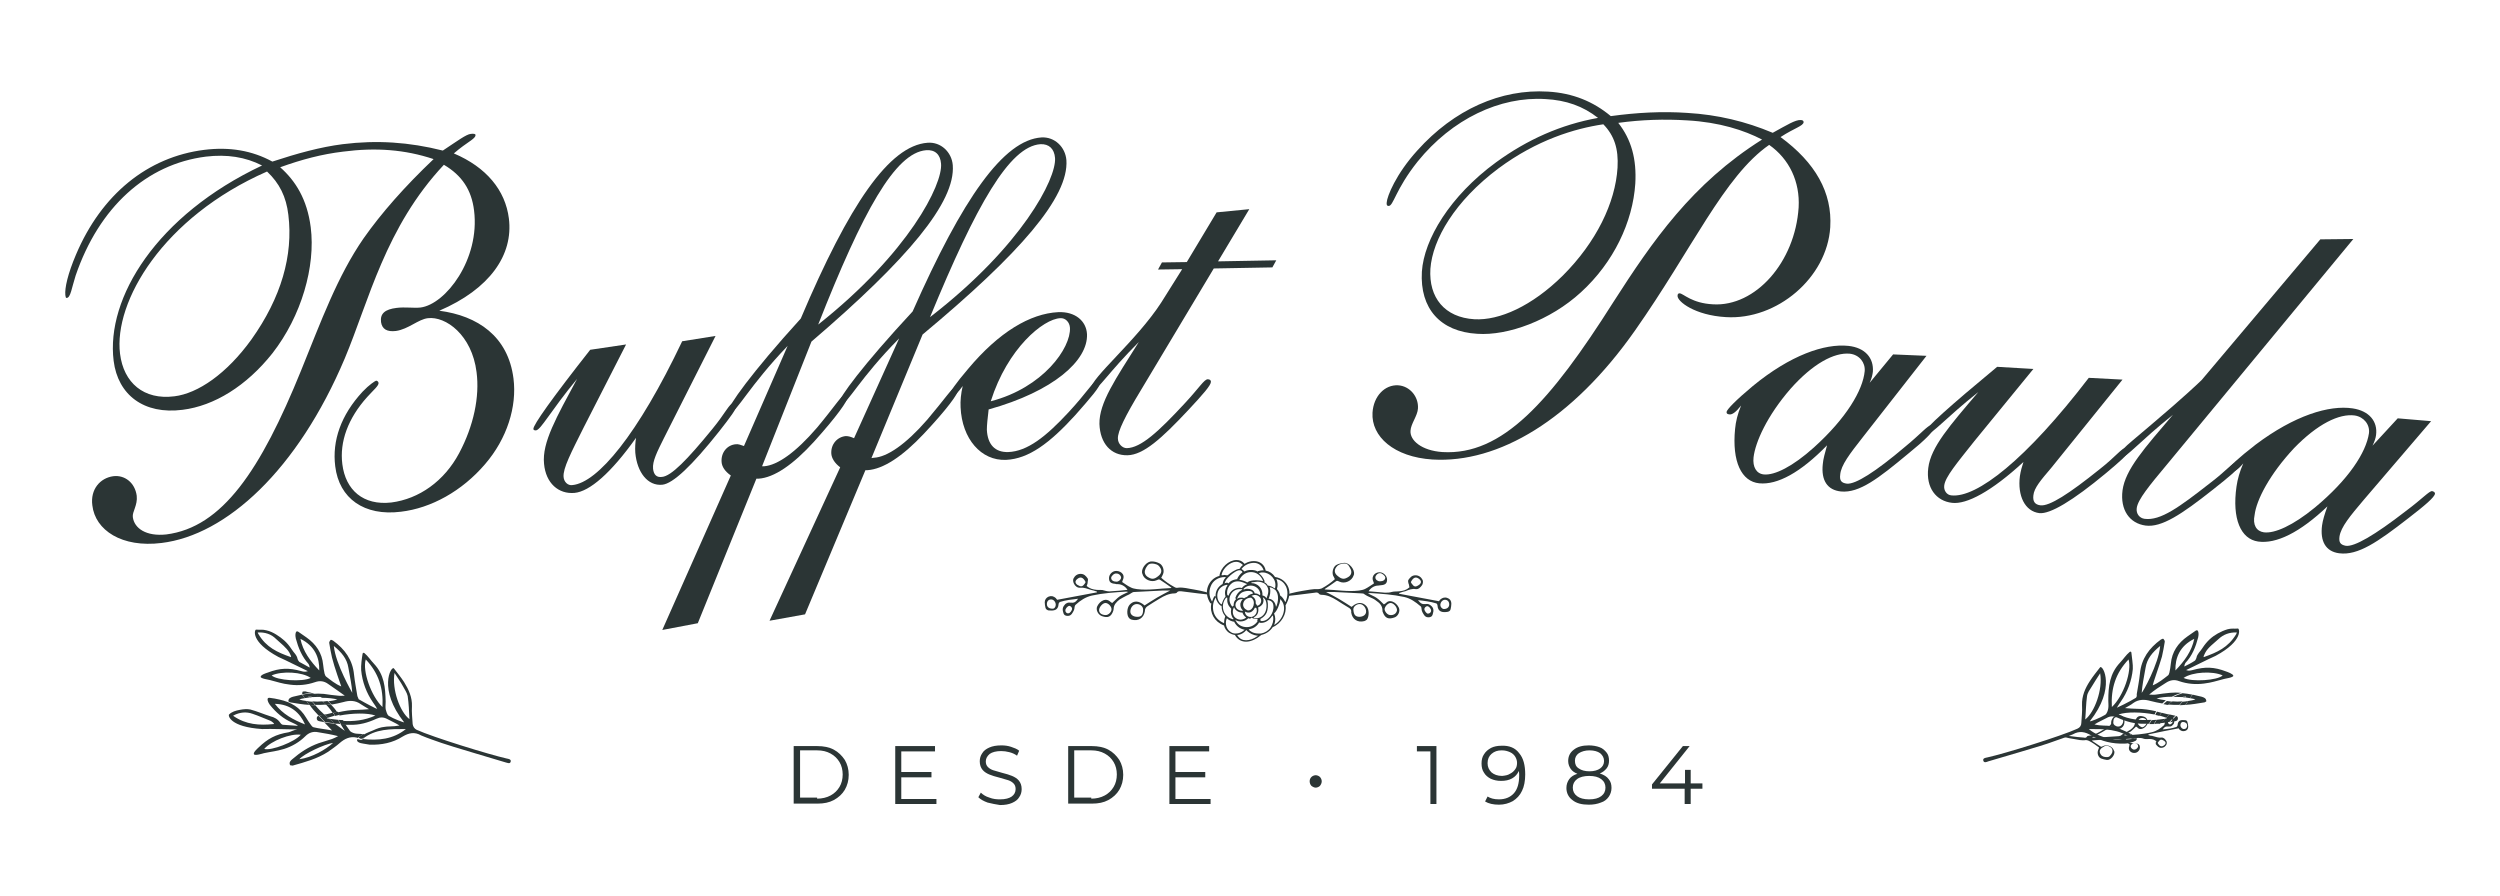
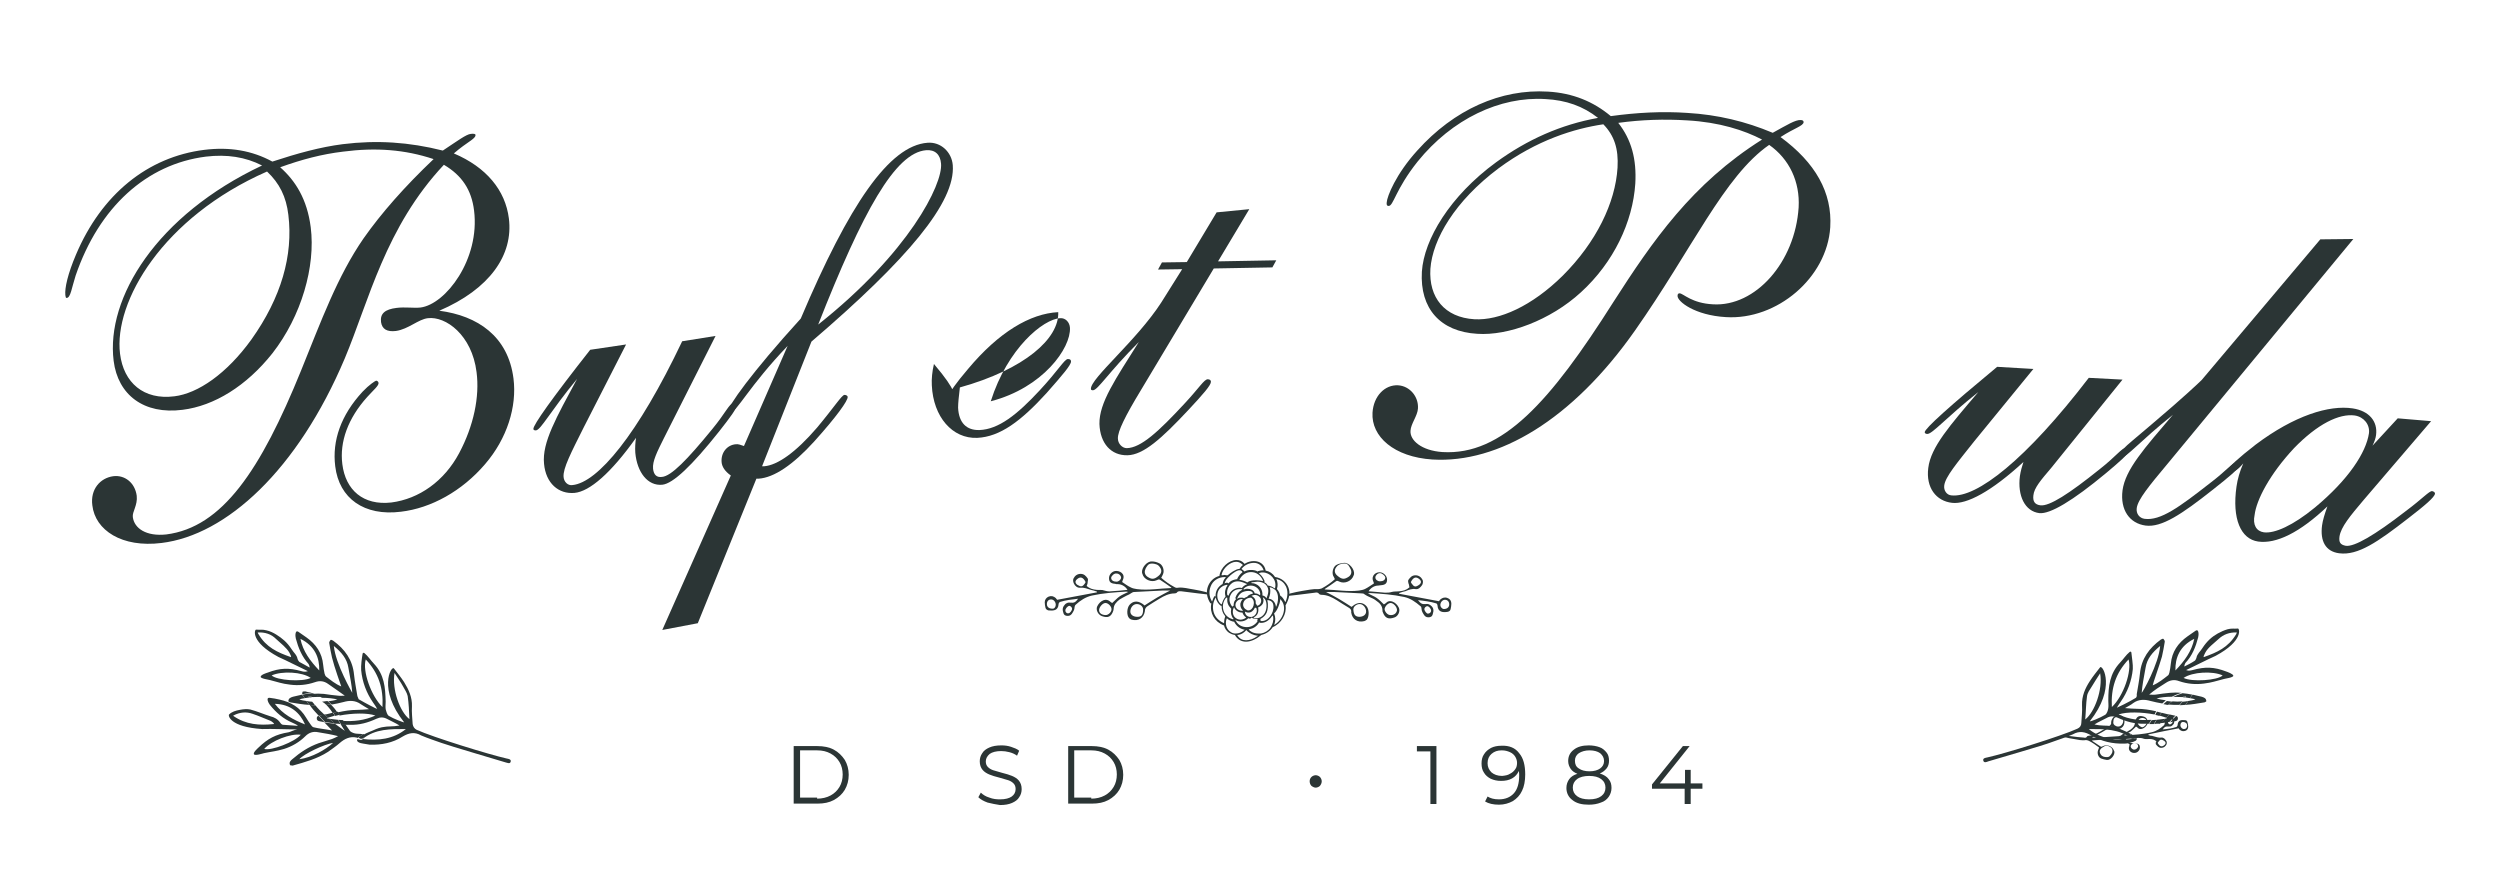
<svg xmlns="http://www.w3.org/2000/svg" id="Camada_1" x="0px" y="0px" viewBox="0 0 704 252.2" style="enable-background:new 0 0 704 252.2;" xml:space="preserve">
  <style type="text/css">	.st0{fill:#2B3535;}	.st1{fill-rule:evenodd;clip-rule:evenodd;fill:#2B3535;}</style>
  <g>
    <g>
      <path class="st0" d="M97.1,100.9c-13.3,31.5-33.4,49.8-51.6,52c-11.2,1.4-18.7-3.6-19.5-10.6c-0.6-4.5,2.2-7.7,5.9-8.2   c3.2-0.4,6.1,1.8,6.6,5.5c0.3,2.7-1.3,4.5-1.1,6c0.4,3.2,3.8,5.5,9.4,4.9c15.8-2,26.6-18.1,38-46.2c5.6-13.8,10.2-26.5,17.6-37.2   c5-7.1,11.5-14.5,19.7-22.3c-8.1-2.7-16.3-3.3-25.5-2.1c-5.9,0.7-11.6,2.2-17.7,4.4c4.3,3.8,7.6,9,8.6,16.9   c1.4,11-2.6,25-10.8,35.5c-7.3,9.2-16.4,14.8-25.3,15.9c-10.9,1.4-18.2-4.2-19.4-13.8c-2.2-17.7,12.1-41,41.8-55   c-4.7-2.4-9.9-3.2-15.8-2.5c-16.7,2.1-30.1,14.2-36.7,33.5c-1.1,3.4-1.4,6.2-2.5,6.3c-0.3,0-0.3-0.2-0.4-0.8c-0.2-2,0.7-6,3-11.4   c7.2-17,20.2-27.5,36.1-29.5c7.2-0.9,13.5,0.2,19.2,3.3c7-2.3,13.5-4.1,19.8-4.9c9.6-1.2,18.7-0.6,28.2,1.8   c4.1-2.7,6.6-4.6,7.9-4.7c0.8-0.1,1.3,0,1.3,0.3c0.1,1.1-2.3,1.9-6.1,5.2c9.2,3.9,14.5,10.4,15.5,18.3c1.3,10.3-5.4,19.9-19.6,26   c10.8,1.4,19.4,7.2,20.9,19.1c1,7.9-1.8,16.9-8,24.1c-6.5,7.6-15.2,12.4-23.7,13.4c-10.3,1.3-17.4-3.7-18.5-12.8   c-0.9-7.2,1.6-14.4,7.7-21c1.9-2,3.5-3,3.8-3.1c0.3,0,0.6,0.2,0.7,0.6c0.1,0.8-1.3,1.9-3.2,4c-5.4,6-7.8,12.6-7,18.9   c0.9,7.3,5.9,11.7,13.8,10.8c7.8-1,14.9-6,19.1-13.9c4.1-7.7,5.8-15.9,4.9-22.8c-1.3-10.5-8.7-15.8-13.7-15.2   c-2.7,0.3-5.5,3.1-9,3.6c-2.5,0.3-3.9-0.5-4.2-2.5c-0.3-2.4,1.1-3.6,4.4-4c2.4-0.3,4.7,0.1,6.7-0.1c7.1-0.9,16.8-13.6,15.1-27.3   c-0.7-5.8-3.4-9.9-8.5-12.9C108.5,64,103.9,84.7,97.1,100.9z M33.8,99.6c1,8.2,6.7,13.1,15.3,12c6.6-0.8,14.7-6.3,21.7-16   c8.4-11.8,11.8-23.7,10.4-35.1c-0.6-5.1-2.5-8.9-6-12.2C45.8,61.2,32,85,33.8,99.6z" />
      <path class="st0" d="M183.9,132c0.2,1.7,1,2.5,2.5,2.3c2.6-0.2,7.1-4.8,14.2-13.5c3.7-4.5,4.8-7.2,5.9-7.3   c0.6-0.1,0.9,0.2,0.9,0.5c0.1,1.1-1.7,3.4-4.9,7.5c-7.7,9.7-13,14.7-16,15c-4.1,0.4-7.1-3.5-7.6-9c-0.1-1.4,0-2.9,0.2-4.2   c-7.1,10-13.1,15.1-17.3,15.5c-4.5,0.4-8.1-2.7-8.6-8.2c-0.6-6,3.5-13.1,9.3-23.9c-7.6,9.2-10.2,14.4-11.6,14.5   c-0.4,0-0.7-0.1-0.7-0.4c-0.1-1.1,5.3-8.7,16-22.3l10.1-1.5l-11.9,23.3c-3.6,7.2-5.9,11.6-5.7,14c0.1,1.4,1.2,2.5,2.5,2.3   c7.1-0.7,18.4-14.2,30.9-40.5l9.4-1.5L187,123.3C185,127.3,183.7,129.9,183.9,132z" />
      <path class="st0" d="M215.2,131.3c3.7-0.3,8.8-3.8,14.9-10.9c5-6,6.9-9.1,7.7-9.2c0.4,0,0.9,0.2,0.9,0.6c0.1,1-3.1,5.5-9.4,12.5   c-6,6.6-11.3,10.2-15.7,10.5l-0.6,0l-16.5,40.7l-10,1.9l19.3-43.5c-1.7-1.2-2.5-2.5-2.6-3.8c-0.2-2.7,1.6-4.8,4-5   c0.7-0.1,1.4,0.2,2.3,0.5l12.3-28.2c-10.8,11.3-14.4,18.7-16.1,18.8c-0.4,0-0.6-0.2-0.6-0.5c-0.1-1.3,6.3-10.5,20.4-26   c13.6-32.1,24.9-48.7,35.7-49.5c3.7-0.3,6.8,2.6,7.1,6.3c0.8,10.4-12.6,26.4-39.8,49.7l-13.9,35.1L215.2,131.3z M265,46.1   c-0.2-2.6-1.7-4-4.2-3.8c-8.7,0.7-17.8,17.1-30.4,49.1C256,71.1,265.5,51.9,265,46.1z" />
-       <path class="st0" d="M246.1,128.9c3.7-0.2,8.9-3.7,15-10.7c5-5.9,7-9,7.8-9.1c0.4,0,0.9,0.2,0.9,0.7c0.1,1-3.2,5.5-9.6,12.3   c-6.1,6.5-11.5,10-15.9,10.3l-0.6,0L226.7,173l-10,1.8l19.9-43.2c-1.6-1.2-2.4-2.6-2.5-3.8c-0.2-2.7,1.7-4.8,4.1-5   c0.7,0,1.4,0.2,2.3,0.6l12.7-28.1c-11,11.1-14.6,18.5-16.3,18.6c-0.4,0-0.6-0.2-0.6-0.5c-0.1-1.3,6.5-10.4,20.7-25.7   c14.1-31.9,25.6-48.3,36.3-49c3.7-0.2,6.7,2.7,7,6.4c0.7,10.4-13,26.2-40.5,49.1L245.4,129L246.1,128.9z M297.1,44.5   c-0.2-2.6-1.7-4-4.1-3.9c-8.7,0.6-18,16.9-31.1,48.7C287.8,69.3,297.5,50.3,297.1,44.5z" />
-       <path class="st0" d="M268.1,111.6c-0.6,0-0.7-0.1-0.7-0.5c0-0.6,1.7-3.1,5.2-7.2c8.7-10.4,17.5-15.6,25.4-16   c4.8-0.2,7.9,2.5,8.1,6.2c0.3,7.4-9.4,16.1-27.7,21.2c-0.3,2.6-0.5,4.4-0.5,5.7c0.2,4.3,2.4,6.4,6,6.3c5.4-0.2,10.6-4.3,17-11.2   c5.2-5.6,6.9-8.7,7.9-8.8c0.6,0,0.9,0.2,0.9,0.7c0,1-2.4,3.8-6.9,8.9c-7.2,7.9-13.1,12.3-19.5,12.6c-7,0.3-12.4-5.9-12.8-14.8   c-0.1-1.8,0.1-3.9,0.6-6C269.8,110.5,268.8,111.6,268.1,111.6z M301.3,92.3c-0.1-1.6-1.3-2.8-2.7-2.7c-4.8,0.2-14.9,8.5-19.6,23.4   C293.7,109.2,301.6,98,301.3,92.3z" />
+       <path class="st0" d="M268.1,111.6c-0.6,0-0.7-0.1-0.7-0.5c0-0.6,1.7-3.1,5.2-7.2c8.7-10.4,17.5-15.6,25.4-16   c0.3,7.4-9.4,16.1-27.7,21.2c-0.3,2.6-0.5,4.4-0.5,5.7c0.2,4.3,2.4,6.4,6,6.3c5.4-0.2,10.6-4.3,17-11.2   c5.2-5.6,6.9-8.7,7.9-8.8c0.6,0,0.9,0.2,0.9,0.7c0,1-2.4,3.8-6.9,8.9c-7.2,7.9-13.1,12.3-19.5,12.6c-7,0.3-12.4-5.9-12.8-14.8   c-0.1-1.8,0.1-3.9,0.6-6C269.8,110.5,268.8,111.6,268.1,111.6z M301.3,92.3c-0.1-1.6-1.3-2.8-2.7-2.7c-4.8,0.2-14.9,8.5-19.6,23.4   C293.7,109.2,301.6,98,301.3,92.3z" />
      <path class="st0" d="M307.8,109.9c-0.4,0-0.6-0.1-0.6-0.4c-0.1-3,12.8-13.5,19.8-24.3l5.9-9.4l-6.8,0.1l1.1-2l7-0.1l8.4-14   l9.2-0.9L343,73.6l16.4-0.3l-1.1,2l-16.5,0.3L321.2,110c-4.3,7.1-6.5,11.5-6.4,13.5c0,1.4,1.2,2.7,2.5,2.7   c4-0.1,8.9-4.6,16.4-12.7c4-4.3,5.4-6.7,6.4-6.7c0.6,0,0.9,0.3,0.9,0.7c0,1-2.2,3.5-6.4,8c-7.5,8-12.6,12.6-17.1,12.7   c-4.6,0.1-7.7-3.3-7.9-8.8c-0.1-6,4.5-12.6,11.1-23.1C312.2,104.8,309.2,109.8,307.8,109.9z" />
      <path class="st0" d="M460.4,93.1c-17.7,25.2-38.5,37.4-57,36.3c-10.9-0.7-17.3-6.5-16.9-13.2c0.3-4.7,3.5-7.9,7.2-7.7   c3.3,0.2,5.8,3.2,5.6,6.5c-0.1,2.1-2,4.3-2.1,6.3c-0.2,2.7,3.1,5.6,9,6c16.8,1,30.3-14.1,48.1-42.2c11.1-17.3,22.2-33.4,41.9-45.8   c-5-2.6-12-4.9-21.1-5.4c-6.4-0.4-12.8-0.2-19.4,0.7c3.7,4.7,5.2,10.2,4.8,17.1c-0.7,10.8-6.1,22.2-15.3,30.6   c-8.6,7.9-20.6,12.3-29.2,11.7c-10.4-0.6-16.2-7.1-15.6-17.5c0.6-9.1,7.9-21.3,20.9-30.8c8.8-6.4,18.2-10.6,28.7-12.5   c-4.2-3.3-9-5-14.8-5.3c-12.8-0.8-26.3,5.6-36,17.6c-6.3,7.9-6.8,12.6-8.2,12.5c-0.4,0-0.6-0.3-0.5-1c0.1-1.7,2.6-8,8.6-14.6   c10.4-11.6,23.6-17.4,36.8-16.6c7,0.4,12.8,2.8,17.7,6.9c7.3-1,14.5-1.4,21.6-0.9c8.5,0.5,16.4,2.4,24,5.6c4-2.2,6.4-3.7,7.9-3.6   c0.6,0,0.8,0.3,0.8,0.6c-0.1,1.1-2.5,1.6-6.5,4.2c9.8,7.2,14.6,15.6,14,25.4c-0.9,14.2-15,26.2-29.4,25.3   c-8.7-0.5-13.7-4.4-13.6-6c0-0.6,0.3-0.7,0.6-0.7c1.1,0.1,3.4,2.8,9.4,3.1c11.9,0.7,23.1-11.8,24.1-27.3   c0.4-7.2-2.6-13.6-8.3-17.6C485.5,49.6,476.5,70.2,460.4,93.1z M422,47.4c-12.3,9.2-18.6,20-19.2,28.3c-0.5,8.1,4,13.7,12.4,14.2   c7,0.4,16.2-3.7,24.9-12.3c9.4-9.4,14.8-20.5,15.4-30.4c0.3-5.3-0.9-9-4-12.2C443.4,36.2,432.8,39.4,422,47.4z" />
-       <path class="st0" d="M533.1,99.8l9.4,0.4l-18,23c-3.6,4.6-6.1,7.8-6.3,10.5c-0.2,1.6,0.3,2.3,1.9,2.5c2.4,0.2,7.9-3.2,16.5-10.5   c4.5-3.7,6.3-6,7.2-5.9c0.4,0,0.8,0.2,0.8,0.7c-0.1,1-2.6,3.5-7.3,7.3c-8.3,6.9-13.7,11.1-18.9,10.6c-3.8-0.4-5.6-3.1-5.1-7.7   c0.1-1.4,0.6-3.1,1.2-5.3c-7.5,7.7-14,11.2-19.1,10.7c-5-0.5-7.7-6.1-6.8-15.3c0.2-2.1,0.7-4.2,1.7-6.6c-1.5,1.9-2.5,2.6-3.3,2.5   c-0.6-0.1-0.8-0.2-0.8-0.7c0.1-0.7,2.6-3.3,7.4-7.3c10.6-8.7,20.2-12,26.9-11.3c4.7,0.5,7.2,3.4,6.9,7.3c-0.1,0.8-0.3,1.8-0.9,3.1   L533.1,99.8z M496.7,133.6c3,0.3,8.1-2.2,14.1-7.6c9.1-8.2,13.8-16.1,14.3-21.5c0.2-2.4-1.5-4.6-4.2-4.9   c-4.4-0.4-10.4,2.8-16.7,9.9c-6.6,7.6-9.9,15-10.4,19.3C493.5,131.5,494.6,133.4,496.7,133.6z" />
      <path class="st0" d="M572.6,139.5c-0.2,1.7,0.4,2.6,2,2.8c2.5,0.3,8-3.2,16.7-10.2c4.6-3.6,6.2-6,7.3-5.9c0.6,0.1,0.8,0.4,0.8,0.7   c-0.1,1.1-2.4,3-6.3,6.3c-9.5,7.9-15.8,11.6-18.8,11.3c-4.1-0.5-6.2-4.9-5.5-10.4c0.2-1.4,0.6-2.8,1-4c-9,8.3-16,12-20.1,11.5   c-4.5-0.5-7.4-4.3-6.7-9.8c0.7-5.9,6.1-12,14.1-21.4c-9.3,7.4-13,11.9-14.4,11.8c-0.4,0-0.7-0.2-0.7-0.5c0.1-1.1,7-7.3,20.4-18.4   l10.2,0.6l-16.6,20.3c-5,6.3-8.2,10.1-8.5,12.5c-0.2,1.4,0.7,2.7,2,2.8c7.1,0.8,21-10,38.7-33.1l9.5,0.5l-20.1,24.9   C574.7,135.2,572.8,137.4,572.6,139.5z" />
      <path class="st0" d="M597.4,128.8c-0.4-0.1-0.7-0.4-0.6-0.7c0.1-0.8,1.4-2.1,3.9-4.2l5.2-4.4c9-7.6,13.6-12,14.1-12.5l33.4-39.6   l9.3-0.1l-52.4,63.4c-5.1,6.1-8.3,10-8.6,12.4c-0.2,1.6,0.8,2.8,2.2,3c4.5,0.6,9.8-3.3,18.5-10.1c4.5-3.4,6.3-5.8,7.3-5.7   c0.6,0.1,0.8,0.4,0.8,0.8c-0.1,1-2.7,3.1-7.5,6.9c-8.6,6.8-14.3,10.6-18.8,10c-4.5-0.6-7.2-4.4-6.5-9.9   c0.8-5.9,6.1-11.8,14.2-21.3C602.4,124.4,598.8,128.9,597.4,128.8z" />
      <path class="st0" d="M675.2,117.8l9.4,0.8l-19,22.2c-3.8,4.5-6.4,7.6-6.8,10.3c-0.2,1.6,0.2,2.3,1.8,2.6c2.4,0.3,8-2.9,16.9-9.8   c4.7-3.5,6.6-5.7,7.4-5.6c0.4,0.1,0.8,0.3,0.8,0.7c-0.1,1-2.8,3.3-7.6,7c-8.5,6.6-14.1,10.5-19.4,9.8c-3.8-0.5-5.4-3.4-4.8-7.9   c0.2-1.4,0.7-3.1,1.5-5.3c-7.8,7.4-14.4,10.6-19.5,9.9c-4.9-0.7-7.4-6.4-6.1-15.5c0.3-2.1,0.9-4.2,1.9-6.5   c-1.5,1.8-2.7,2.5-3.4,2.4c-0.6-0.1-0.8-0.3-0.8-0.7c0.1-0.7,2.8-3.2,7.7-7c10.9-8.2,20.7-11.2,27.3-10.2c4.7,0.7,7.1,3.7,6.6,7.5   c-0.1,0.8-0.4,1.8-1,3L675.2,117.8z M637.5,149.9c3,0.4,8.2-1.9,14.4-7c9.5-7.9,14.4-15.5,15.2-20.9c0.3-2.4-1.4-4.6-4-5   c-4.4-0.6-10.5,2.4-17.1,9.2c-6.9,7.4-10.6,14.6-11.1,18.8C634.3,147.8,635.4,149.6,637.5,149.9z" />
    </g>
    <g>
      <path class="st0" d="M223.5,210.1h6.7c1.7,0,3.3,0.3,4.6,1c1.3,0.7,2.3,1.7,3.1,2.9c0.7,1.2,1.1,2.6,1.1,4.2s-0.4,3-1.1,4.2   c-0.7,1.2-1.8,2.2-3.1,2.9c-1.3,0.7-2.8,1-4.6,1h-6.7V210.1z M230.1,224.9c1.4,0,2.7-0.3,3.8-0.9c1.1-0.6,1.9-1.4,2.5-2.4   c0.6-1,0.9-2.2,0.9-3.5s-0.3-2.5-0.9-3.5c-0.6-1-1.4-1.8-2.5-2.4c-1.1-0.6-2.3-0.9-3.8-0.9h-4.8v13.3H230.1z" />
-       <path class="st0" d="M263.7,224.9v1.5h-11.6v-16.3h11.2v1.5h-9.5v5.8h8.5v1.5h-8.5v6.1H263.7z" />
      <path class="st0" d="M278.1,226c-1.1-0.4-2-0.9-2.6-1.5l0.7-1.3c0.6,0.6,1.4,1.1,2.4,1.4c1,0.4,2,0.5,3,0.5c1.5,0,2.6-0.3,3.3-0.8   c0.7-0.5,1.1-1.2,1.1-2.1c0-0.7-0.2-1.2-0.6-1.6c-0.4-0.4-0.9-0.7-1.5-0.9c-0.6-0.2-1.4-0.4-2.4-0.7c-1.2-0.3-2.2-0.6-2.9-0.9   c-0.7-0.3-1.4-0.7-1.9-1.3c-0.5-0.6-0.8-1.4-0.8-2.4c0-0.8,0.2-1.6,0.7-2.3c0.4-0.7,1.1-1.2,2-1.6c0.9-0.4,2-0.6,3.4-0.6   c0.9,0,1.8,0.1,2.7,0.4c0.9,0.3,1.7,0.6,2.3,1.1l-0.6,1.4c-0.7-0.5-1.4-0.8-2.2-1c-0.8-0.2-1.5-0.3-2.3-0.3   c-1.4,0-2.5,0.3-3.2,0.8c-0.7,0.6-1.1,1.3-1.1,2.1c0,0.7,0.2,1.2,0.6,1.6c0.4,0.4,0.9,0.7,1.5,0.9c0.6,0.2,1.4,0.4,2.4,0.7   c1.2,0.3,2.2,0.6,2.9,0.9c0.7,0.3,1.4,0.7,1.9,1.3c0.5,0.6,0.8,1.4,0.8,2.4c0,0.8-0.2,1.6-0.7,2.3c-0.4,0.7-1.1,1.2-2,1.6   c-0.9,0.4-2,0.6-3.4,0.6C280.4,226.5,279.2,226.3,278.1,226z" />
      <path class="st0" d="M300.8,210.1h6.7c1.7,0,3.3,0.3,4.6,1c1.3,0.7,2.3,1.7,3.1,2.9c0.7,1.2,1.1,2.6,1.1,4.2s-0.4,3-1.1,4.2   c-0.7,1.2-1.8,2.2-3.1,2.9c-1.3,0.7-2.8,1-4.6,1h-6.7V210.1z M307.3,224.9c1.4,0,2.7-0.3,3.8-0.9c1.1-0.6,1.9-1.4,2.5-2.4   c0.6-1,0.9-2.2,0.9-3.5s-0.3-2.5-0.9-3.5c-0.6-1-1.4-1.8-2.5-2.4c-1.1-0.6-2.3-0.9-3.8-0.9h-4.8v13.3H307.3z" />
-       <path class="st0" d="M340.9,224.9v1.5h-11.6v-16.3h11.2v1.5h-9.5v5.8h8.4v1.5h-8.4v6.1H340.9z" />
      <path class="st0" d="M369.3,221.3c-0.3-0.3-0.5-0.8-0.5-1.3c0-0.5,0.2-0.9,0.5-1.2c0.3-0.3,0.8-0.5,1.2-0.5s0.9,0.2,1.2,0.5   c0.3,0.3,0.5,0.8,0.5,1.2c0,0.5-0.2,0.9-0.5,1.3c-0.3,0.3-0.8,0.5-1.2,0.5S369.7,221.6,369.3,221.3z" />
      <path class="st0" d="M404.5,210.1v16.3h-1.7v-14.8H399v-1.5H404.5z" />
      <path class="st0" d="M427.8,212.1c1.2,1.4,1.7,3.4,1.7,6c0,1.8-0.3,3.4-0.9,4.6c-0.6,1.3-1.5,2.2-2.6,2.9c-1.1,0.6-2.4,1-3.9,1   c-1.6,0-2.9-0.3-3.9-0.9l0.7-1.4c0.8,0.5,1.8,0.8,3.2,0.8c1.8,0,3.2-0.6,4.2-1.7c1-1.1,1.5-2.8,1.5-5c0-0.4,0-0.8-0.1-1.3   c-0.4,0.9-1,1.6-1.9,2.1c-0.9,0.5-1.9,0.7-3.1,0.7c-1.1,0-2-0.2-2.9-0.6c-0.8-0.4-1.5-1-1.9-1.7c-0.5-0.7-0.7-1.6-0.7-2.6   c0-1,0.2-1.9,0.7-2.6c0.5-0.8,1.1-1.3,2-1.8c0.8-0.4,1.8-0.6,2.9-0.6C425,209.9,426.7,210.6,427.8,212.1z M425.2,217.9   c0.6-0.3,1.1-0.7,1.5-1.3c0.4-0.5,0.5-1.2,0.5-1.8c0-0.6-0.2-1.2-0.5-1.7c-0.3-0.5-0.8-1-1.5-1.3c-0.7-0.3-1.4-0.5-2.3-0.5   c-1.2,0-2.1,0.3-2.9,1c-0.7,0.6-1.1,1.5-1.1,2.6s0.4,1.9,1.1,2.6c0.7,0.6,1.7,1,3,1C423.9,218.4,424.6,218.3,425.2,217.9z" />
      <path class="st0" d="M453,219.4c0.6,0.7,0.8,1.5,0.8,2.5c0,0.9-0.3,1.8-0.8,2.5c-0.5,0.7-1.2,1.3-2.2,1.6c-1,0.4-2.1,0.6-3.4,0.6   c-2,0-3.5-0.4-4.6-1.3c-1.1-0.8-1.7-2-1.7-3.4c0-1,0.3-1.8,0.8-2.5c0.5-0.7,1.3-1.2,2.3-1.5c-0.8-0.3-1.5-0.8-1.9-1.4   c-0.4-0.6-0.7-1.3-0.7-2.2c0-1.3,0.5-2.4,1.6-3.2c1-0.8,2.4-1.2,4.2-1.2c1.1,0,2.2,0.2,3,0.5c0.9,0.3,1.5,0.9,2,1.5   s0.7,1.4,0.7,2.3c0,0.8-0.2,1.6-0.7,2.2c-0.5,0.6-1.1,1.1-1.9,1.4C451.7,218.2,452.5,218.7,453,219.4z M450.9,224.2   c0.8-0.6,1.2-1.4,1.2-2.4c0-1-0.4-1.8-1.2-2.4c-0.8-0.6-1.9-0.9-3.4-0.9c-1.4,0-2.6,0.3-3.4,0.9c-0.8,0.6-1.2,1.4-1.2,2.4   c0,1,0.4,1.8,1.2,2.4c0.8,0.6,1.9,0.9,3.4,0.9C449,225.1,450.1,224.8,450.9,224.2z M444.6,216.4c0.7,0.5,1.7,0.8,3,0.8   c1.3,0,2.3-0.3,3-0.8c0.7-0.5,1.1-1.2,1.1-2.1c0-0.9-0.4-1.6-1.1-2.2c-0.7-0.5-1.7-0.8-3-0.8c-1.2,0-2.2,0.3-3,0.8   c-0.7,0.5-1.1,1.2-1.1,2.1C443.5,215.2,443.8,215.9,444.6,216.4z" />
      <path class="st0" d="M479.4,222.1h-3.3v4.3h-1.7v-4.3h-9.2v-1.2l8.7-10.8h1.9l-8.4,10.5h7.1v-3.8h1.6v3.8h3.3V222.1z" />
    </g>
    <g>
-       <path class="st0" d="M90.7,197.5c-0.9,0.1-1.8,0.1-2.8,0c0.3,0.3,0.6,0.7,0.9,1c1.1,0,2.1,0,3.2-0.1   C91.5,198.1,91.1,197.8,90.7,197.5z" />
      <path class="st0" d="M93.7,200.7c-0.4,0.1-0.8,0.2-1.2,0.3c-0.4,0.1-0.7,0.2-1.1,0.2c0.3,0.3,0.7,0.6,1,0.9   c0.6-0.2,1.2-0.4,1.9-0.6C94.2,201.3,94,201,93.7,200.7z" />
      <path class="st0" d="M95.2,202.7c-0.8-0.1-1.6-0.2-2.5-0.3c0.6,0.5,1.1,0.9,1.6,1.4c0.1,0,0.2,0,0.4,0c0.4,0,0.8,0,1.2,0.1   c-0.2-0.3-0.3-0.5-0.5-0.8C95.4,203,95.3,202.8,95.2,202.7z" />
      <path class="st0" d="M89.2,202.3c0,0.8,0.8,0.8,1.3,0.9c0.3,0.1,0.6,0.1,0.9,0.2c-0.5-0.6-1.1-1.2-1.7-1.8   C89.4,201.7,89.2,201.8,89.2,202.3z" />
      <path class="st0" d="M86.9,196c0.1,0.1,0.2,0.2,0.2,0.4c0.3,0,0.5,0,0.8-0.1C87.6,196.2,87.2,196.1,86.9,196z" />
      <path class="st0" d="M84.3,197c0.3-0.2,0.9-0.3,1.5-0.4c-0.2-0.3-0.4-0.6-0.6-0.8c0,0-0.1-0.1-0.1-0.2c-0.9,0.2-1.8,0.4-2.6,0.6   c-0.6,0.2-1.3,0.4-1.3,1.3c0.2,0.1,0.4,0.3,0.6,0.3c1.8,0.3,3.5,0.6,5.3,0.7c-0.3-0.4-0.6-0.7-0.8-1.1   C85.6,197.3,84.9,197.2,84.3,197z" />
      <path class="st0" d="M100.6,195.8c-0.3-1.9-0.7-3.9-0.9-5.8c-0.4-4.2-2.6-7.2-5.9-9.6c-0.2-0.1-0.6-0.3-0.7-0.2   c-0.2,0.2-0.4,0.6-0.4,0.8c0.2,1.4,0.5,2.8,0.8,4.2c0.6,2.5,2.5,7.8,2.6,8.1c-1.7-0.7-3-1.8-4.3-2.8c-0.2-0.2-0.3-0.5-0.4-0.8   c-0.2-0.8-0.3-1.7-0.4-2.5c-0.3-3.3-2-5.8-4.7-7.7c-0.8-0.5-1.5-1.1-2.3-1.6c-0.9-0.6-0.9,1.2-0.7,1.9c0.7,2.6,1.7,5.1,3.6,7.2   c0.1,0.1,0.3,0.7,0.3,1c-1-0.6-2-1.1-2.9-1.6c-0.2-0.2-0.4-0.5-0.5-0.8c-0.2-1.2-1.1-1.8-1.7-2.8c-1.3-2-2.7-3.1-4.3-4.1   c-0.8-0.5-1.8-1-2.8-1.2c-1.1-0.3-1.8-0.1-2.9-0.2c-0.4,0-1.7,3.4,6.3,7.7c2.7,1.2,5.3,2.6,8.3,4c-0.9,0.3-1.4,0.1-1.8,0   c-3.6-1-6.1-0.9-9.5,0.4c-0.3,0.1-2,0.6-2,1.2c0,0.5,2.3,0.8,2.6,0.9c2.4,0.6,3.2,1,5.7,1.3c2.3,0.3,4.7,0.1,7-0.7   c1.4-0.5,2.6-0.3,3.7,0.5c1.5,1.1,3.1,2.1,4.7,3.3c-0.6,0-1.3,0.1-1.9,0c-1.3-0.1-2.6-0.3-4-0.5c-1.1-0.1-2.2-0.1-3.2,0   c0.9,0.3,1.8,0.6,2.7,1.1c1.7,0,3.4,0.2,4.3,0.5c-0.8,0.2-1.7,0.4-2.6,0.5c0.4,0.3,0.7,0.6,1,0.9c1.1-0.2,2.2-0.4,3.3-0.7   c1.7-0.5,3.4-0.5,4.9,0.6c0.6,0.4,1.3,0.8,2.3,1.4c-1.3,0.1-2.3,0.2-3.3,0.2c-1.9,0-3.7,0.3-5.5,0.7c0.1,0.2,0.2,0.3,0.3,0.5   c0.1,0.1,0.2,0.2,0.2,0.4c3.6-0.7,7.9-0.8,10.1,0c-3.1,1.4-6.2,1.7-9.2,1.5c0.2,0.4,0.5,0.7,0.7,1.1c0.4,0,0.9,0,1.3,0   c2.7,0.1,5.1-0.6,7.5-1.7c1.1-0.5,2-0.5,3.1,0.1c1.1,0.6,2.3,1.1,3.4,1.8c-2.1,0.4-3,0.1-5,0.5c-0.5,0.1-1.1,0.3-1.6,0.5   c-1.5,0.7-2.4,0.9-3.7,1.7c0.1,0,0.1,0,0.2,0.1c0,0-0.1,0.9-0.3,1.1c-0.4,0.3-0.9,0.1-1.4-0.1c-0.6,0.7,0.6,1.2,1.6,1.3   c0.7,0.1,1.1,0.2,1.8,0.3c3.3,0.1,6.5-0.5,9.3-2.3c1.7-1,3.3-1.4,5.2-0.3c1.9,0.8,4,1.5,5.7,2.1c2.5,0.9,15.5,4.7,18.1,5.5   c0.5,0.1,1.2,0.5,1.4-0.2c0.2-0.7-0.6-0.8-1.1-0.9c-4.9-1.1-20.8-6-25.4-8.1c-0.6-0.3-1-0.9-1.1-1.6c-0.1-1.7-0.3-3.3-0.2-5   c0.1-2.5-0.9-4.7-2.2-6.8c-0.9-1.4-1.9-2.6-2.9-3.9c-0.8-0.7-4.5,5.9,2.9,15.2c-0.1,0.1-3-1-4.3-1.8c-0.5-0.3-0.7-1.2-0.9-1.9   c-0.1-0.7,0-1.4,0-2.1c-0.1-4.1-0.4-7.6-3.3-10.7c-0.8-0.8-1.7-2.2-2.7-3c-0.2-0.2-0.5,0-0.5,0.2c-0.2,1.1-0.5,3.4-0.4,4.6   c0.3,3.3,1.5,6.5,3.4,9.2c0.4,0.6,0.8,1.1,1.1,1.7c-0.1,0.1-3.5-1.7-5.2-2.7C100.9,196.5,100.6,196.1,100.6,195.8z M81.8,185   c-3.7-1.3-6.8-2.7-9-6.4c0,0-0.3-0.5-0.2-0.5c2.1-0.1,3.8,0.5,5.1,1.8c1.4,1.3,3,2.5,3.8,3.9C81.6,184,82.3,185.3,81.8,185z    M84.6,179.9c4.1,2,5.4,5.4,5.3,8.9C87.4,186.2,85.3,183.4,84.6,179.9z M87.5,190.9c-2.3,1.2-9.6,0.7-11-0.7   C79.4,188.9,85.1,189.2,87.5,190.9z M94,181.9c2.2,1.8,3.7,3.6,4.1,6.1c0.2,1.3,0.5,2.6,0.7,3.9c0.2,1,0.3,2.1,0.4,3.2   C99.2,195.1,94.5,187,94,181.9z M102.1,208.1c3.6-2.9,7.9-2.8,12.2-2.8C110.7,208.2,106.5,208.6,102.1,208.1z M111.1,189.5   c0.8,1.3,1.7,2.5,2.4,3.8c0.5,0.9,1.1,1.8,1.3,2.7c0.3,2.1,0.4,4.2,0.5,6.5C112.7,200.6,110.3,194.2,111.1,189.5z M103,185.7   c3.6,3.8,5,8.1,4.7,13.4C104.5,196,102,188.9,103,185.7z" />
      <path class="st0" d="M102.3,206.8c-1.1-0.3-1.7,0-2.8-0.4c-0.3-0.1-0.7-0.3-0.9-0.5c-0.5-0.7-0.9-1.3-1.4-2c-0.4,0-0.9,0-1.3,0   c0.4,0.6,0.8,1.3,1.2,1.9c0,0-1.2-0.8-2.8-2c-1-0.1-2-0.2-3-0.4c1.1,1.1,2.1,2.2,2.2,2.3c-2-0.4-3.6-0.5-5.2-0.9   c-0.3-0.1-0.5-0.3-0.7-0.6c-0.5-0.7-1-1.4-1.4-2.1c-1.7-2.9-4.3-4.4-7.5-5.1c-0.9-0.2-1.8-0.4-2.8-0.5c-1.1-0.1-0.3,1.5,0.1,2   c1.7,2.1,3.7,3.9,6.3,5c0.2,0.1,1.4,0.6,1.6,0.9c-1.2-0.1-3.1-0.2-4.2-0.3c-0.3,0-0.6-0.3-0.8-0.6c-0.7-1-1.6-1.5-2.8-1.8   c-1.9-0.6-3.7-1.4-5.6-1.9c-0.9-0.2-2-0.1-3,0.1c-1.1,0.2-2.2,0.5-3,1.3c-0.3,0.3,0.2,3.5,9.3,4.1c2.9-0.1,6.6,0.1,9.9,0.1   c-1.1,0.2-1.9,0.7-2.4,0.8c-3.7,0.6-5.9,1.8-8.5,4.3c-0.2,0.2-1.6,1.4-1.3,1.9c0.3,0.5,2.4-0.2,2.8-0.3c2.4-0.5,3.3-0.5,5.7-1.2   c2.2-0.7,4.3-1.9,6-3.6c1-1,2.2-1.4,3.6-1.1c1.8,0.3,3.7,0.6,5.6,1.1c-0.6,0.3-1.1,0.6-1.7,0.8c-1.3,0.4-2.5,0.8-3.8,1.2   c-2.8,1-5.2,2.6-7.4,4.5c-0.5,0.4-1,0.9-0.6,1.7c0.2,0,0.5,0.1,0.7,0.1c3.5-1,6.9-1.9,10-3.9c1.1-0.8,2.3-1.6,3.3-2.5   c1.4-1.2,2.9-1.9,4.7-1.5c0.1,0,0.3,0.1,0.4,0.1c0.1-0.1,0.2-0.2,0.3-0.3C101.6,207.2,102,207,102.3,206.8z M77.4,198.2   c4.5,0.1,7.1,2.6,8.5,5.8C82.6,202.7,79.6,201.1,77.4,198.2z M74.4,210.9c2-2.3,7.4-4.4,10.3-4C83.1,208.9,76.3,211.5,74.4,210.9z    M77,203.9c-3.9,0.4-7.7,0.2-11.3-2.3c0,0,0-0.1,0-0.1c1.9-1,3.7-1.1,5.4-0.5c1.8,0.6,3.3,1.3,5.1,2C76.5,203.1,77.6,204,77,203.9   z M84.3,213.8c1.2-1.5,7.2-4.3,9.5-4.6C91.7,211.1,87.9,213.3,84.3,213.8z" />
      <path class="st0" d="M86,194.7c-0.3,0-0.7,0-0.8,0.1c-0.1,0.2-0.1,0.5-0.1,0.7c0.9-0.2,1.8-0.3,2.7-0.4   C87.2,195,86.6,194.9,86,194.7z" />
      <path class="st0" d="M91.4,201.3c-0.9-0.8-1.8-1.7-2.6-2.7c-0.5,0-1.1,0-1.6-0.1c0.2,0.2,0.3,0.5,0.5,0.7c0.5,0.7,1.3,1.5,2.1,2.4   c0.2-0.1,0.5-0.1,0.7-0.1C90.8,201.4,91.1,201.3,91.4,201.3z" />
      <path class="st0" d="M91.9,198.5c0.4,0.4,0.8,0.9,1.2,1.4c0.2,0.3,0.4,0.6,0.6,0.9c0.4-0.1,0.8-0.2,1.2-0.3   c-0.5-0.8-1.1-1.5-1.8-2.2c-0.2,0-0.5,0.1-0.7,0.1C92.3,198.4,92.1,198.4,91.9,198.5z" />
      <path class="st0" d="M87.9,197.6c-0.5,0-1.1-0.1-1.6-0.2c0.3,0.4,0.5,0.7,0.8,1.1c0.5,0,1.1,0.1,1.6,0.1   C88.5,198.3,88.2,197.9,87.9,197.6z" />
      <path class="st0" d="M92.7,202.4c-0.2,0-0.5-0.1-0.7-0.1c0.1-0.1,0.3-0.1,0.4-0.2c-0.3-0.3-0.7-0.6-1-0.9   c-0.3,0.1-0.6,0.1-0.9,0.2c-0.2,0.1-0.5,0.1-0.7,0.1c0.6,0.6,1.1,1.2,1.7,1.8c1,0.2,2,0.3,3,0.4C93.8,203.4,93.3,202.9,92.7,202.4   z" />
      <path class="st0" d="M102.3,207.9c0.2-0.2,0.3-1.1,0.3-1.1c-0.1,0-0.1,0-0.2-0.1c-0.3,0.2-0.7,0.4-1.1,0.7   c-0.1,0.1-0.2,0.2-0.3,0.3C101.3,208,101.8,208.2,102.3,207.9z" />
      <path class="st0" d="M91.9,198.5c0.2,0,0.4,0,0.6-0.1c0.2,0,0.5-0.1,0.7-0.1c-0.3-0.3-0.7-0.6-1-0.9c-0.5,0.1-1,0.1-1.5,0.2   C91.1,197.8,91.5,198.1,91.9,198.5z" />
      <path class="st0" d="M94.4,201.6c0.4-0.1,0.8-0.2,1.2-0.3c-0.1-0.1-0.2-0.2-0.2-0.4c-0.1-0.2-0.2-0.3-0.3-0.5   c-0.4,0.1-0.8,0.2-1.2,0.3C94,201,94.2,201.3,94.4,201.6z" />
      <path class="st0" d="M95.5,203.1c0.2,0.3,0.3,0.5,0.5,0.8c0.4,0,0.9,0,1.3,0c-0.3-0.4-0.5-0.7-0.7-1.1c-0.4,0-0.9-0.1-1.3-0.1   C95.3,202.8,95.4,203,95.5,203.1z" />
      <path class="st0" d="M85.8,196.6c0.4-0.1,0.9-0.1,1.3-0.2c-0.1-0.1-0.2-0.2-0.2-0.4c0.4,0.1,0.7,0.2,1.1,0.3c0.8,0,1.7-0.1,2.6,0   c-0.8-0.4-1.7-0.8-2.7-1.1c-0.9,0.1-1.8,0.2-2.7,0.4c0,0.1,0,0.1,0.1,0.2C85.4,196,85.6,196.3,85.8,196.6z" />
    </g>
    <g>
      <path class="st0" d="M611.8,197.5c0.9,0.1,1.8,0.1,2.8,0c-0.3,0.3-0.6,0.7-0.9,1c-1.1,0-2.1,0-3.2-0.1   C610.9,198.1,611.3,197.8,611.8,197.5z" />
      <path class="st0" d="M608.7,200.7c0.4,0.1,0.8,0.2,1.2,0.3c0.4,0.1,0.7,0.2,1.1,0.2c-0.3,0.3-0.7,0.6-1,0.9   c-0.6-0.2-1.2-0.4-1.9-0.6C608.3,201.3,608.5,201,608.7,200.7z" />
      <path class="st0" d="M607.3,202.7c0.8-0.1,1.6-0.2,2.5-0.3c-0.6,0.5-1.1,0.9-1.6,1.4c-0.1,0-0.2,0-0.4,0c-0.4,0-0.8,0-1.2,0.1   c0.2-0.3,0.3-0.5,0.5-0.8C607.1,203,607.2,202.8,607.3,202.7z" />
      <path class="st0" d="M613.3,202.3c0,0.8-0.8,0.8-1.3,0.9c-0.3,0.1-0.6,0.1-0.9,0.2c0.5-0.6,1.1-1.2,1.7-1.8   C613,201.7,613.3,201.8,613.3,202.3z" />
      <path class="st0" d="M615.6,196c-0.1,0.1-0.2,0.2-0.2,0.4c-0.3,0-0.5,0-0.8-0.1C614.9,196.2,615.2,196.1,615.6,196z" />
      <path class="st0" d="M618.2,197c-0.3-0.2-0.9-0.3-1.5-0.4c0.2-0.3,0.4-0.6,0.6-0.8c0,0,0.1-0.1,0.1-0.2c0.9,0.2,1.8,0.4,2.6,0.6   c0.6,0.2,1.3,0.4,1.3,1.3c-0.2,0.1-0.4,0.3-0.6,0.3c-1.8,0.3-3.5,0.6-5.3,0.7c0.3-0.4,0.6-0.7,0.8-1.1   C616.8,197.3,617.5,197.2,618.2,197z" />
      <path class="st0" d="M601.3,196.6c-1.6,1-5.1,2.7-5.2,2.7c0.4-0.6,0.7-1.2,1.1-1.7c1.9-2.7,3.1-5.9,3.4-9.2   c0.1-1.1-0.3-3.5-0.4-4.6c0-0.3-0.3-0.4-0.5-0.2c-1,0.8-1.9,2.2-2.7,3c-2.9,3.1-3.3,6.6-3.3,10.7c0,0.7,0.1,1.4,0,2.1   c-0.1,0.7-0.4,1.6-0.9,1.9c-1.3,0.8-4.2,2-4.3,1.8c7.4-9.3,3.7-15.9,2.9-15.2c-1,1.3-2,2.5-2.9,3.9c-1.3,2-2.3,4.2-2.2,6.8   c0.1,1.7-0.1,3.3-0.2,5c0,0.7-0.4,1.3-1.1,1.6c-4.6,2.1-20.4,7-25.4,8.1c-0.5,0.1-1.3,0.2-1.1,0.9c0.2,0.7,0.9,0.4,1.4,0.2   c2.6-0.8,15.6-4.5,18.1-5.5c1.7-0.6,3.8-1.3,5.7-2.1c1.9-1.1,3.5-0.7,5.2,0.3c2.9,1.7,6,2.4,9.3,2.3c0.7,0,1.1-0.1,1.8-0.3   c0.9-0.2,2.1-0.6,1.6-1.3c-0.5,0.2-1,0.4-1.4,0.1c-0.2-0.2-0.3-1.1-0.3-1.1c0.1,0,0.1,0,0.2-0.1c-1.3-0.7-2.2-1-3.7-1.7   c-0.5-0.2-1-0.4-1.6-0.5c-2-0.3-2.9,0-5-0.5c1.1-0.7,2.3-1.2,3.4-1.8c1-0.6,2-0.6,3.1-0.1c2.4,1.1,4.9,1.8,7.5,1.7   c0.4,0,0.9,0,1.3,0c0.3-0.4,0.5-0.7,0.7-1.1c-3,0.2-6.1,0-9.2-1.5c2.2-0.8,6.5-0.7,10.1,0c0.1-0.1,0.2-0.2,0.2-0.4   c0.1-0.2,0.2-0.3,0.3-0.5c-1.8-0.4-3.6-0.7-5.5-0.7c-1,0-1.9-0.1-3.3-0.2c1-0.6,1.7-0.9,2.3-1.4c1.5-1.1,3.2-1.1,4.9-0.6   c1.1,0.3,2.2,0.5,3.3,0.7c0.3-0.3,0.7-0.6,1-0.9c-1-0.1-1.9-0.3-2.6-0.5c0.9-0.3,2.6-0.5,4.3-0.5c0.8-0.4,1.7-0.8,2.7-1.1   c-1.1-0.1-2.1-0.1-3.2,0c-1.3,0.1-2.6,0.3-4,0.5c-0.6,0.1-1.3,0-1.9,0c1.5-1.3,3.1-2.3,4.7-3.3c1.2-0.8,2.4-1,3.7-0.5   c2.3,0.8,4.7,1,7,0.7c2.4-0.3,3.3-0.7,5.7-1.3c0.3-0.1,2.6-0.4,2.6-0.9c0-0.5-1.7-1.1-2-1.2c-3.4-1.3-5.9-1.4-9.5-0.4   c-0.5,0.1-1,0.3-1.8,0c3-1.4,5.6-2.8,8.3-4c8-4.3,6.7-7.8,6.3-7.7c-1.1,0.1-1.8-0.1-2.9,0.2c-1,0.3-1.9,0.7-2.8,1.2   c-1.6,0.9-3,2.1-4.3,4.1c-0.6,1-1.5,1.6-1.7,2.8c-0.1,0.3-0.3,0.7-0.5,0.8c-0.9,0.6-1.9,1.1-2.9,1.6c0-0.3,0.2-0.9,0.3-1   c1.9-2,2.9-4.5,3.6-7.2c0.2-0.7,0.2-2.5-0.7-1.9c-0.8,0.5-1.5,1.1-2.3,1.6c-2.7,1.9-4.4,4.4-4.7,7.7c-0.1,0.8-0.2,1.7-0.4,2.5   c-0.1,0.3-0.2,0.7-0.4,0.8c-1.3,1-2.6,2.1-4.3,2.8c0-0.4,1.9-5.6,2.6-8.1c0.3-1.4,0.6-2.8,0.8-4.2c0-0.3-0.2-0.6-0.4-0.8   c-0.1-0.1-0.5,0.1-0.7,0.2c-3.3,2.4-5.5,5.4-5.9,9.6c-0.2,2-0.6,3.9-0.9,5.8C601.8,196.1,601.6,196.5,601.3,196.6z M621,183.8   c0.8-1.5,2.4-2.6,3.8-3.9c1.3-1.2,3-1.9,5.1-1.8c0,0-0.2,0.5-0.2,0.5c-2.3,3.8-5.4,5.1-9,6.4C620.2,185.3,620.9,184,621,183.8z    M612.6,188.8c-0.1-3.5,1.2-6.9,5.3-8.9C617.2,183.4,615.1,186.2,612.6,188.8z M625.9,190.2c-1.4,1.4-8.7,1.9-11,0.7   C617.4,189.2,623.1,188.9,625.9,190.2z M603.1,195.1c0.1-1.1,0.2-2.1,0.4-3.2c0.2-1.3,0.5-2.6,0.7-3.9c0.4-2.5,1.9-4.3,4.1-6.1   C607.9,187,603.3,195.1,603.1,195.1z M588.2,205.3c4.3,0,8.6-0.1,12.2,2.8C596,208.6,591.8,208.2,588.2,205.3z M587.2,202.6   c0.2-2.2,0.2-4.4,0.5-6.5c0.1-1,0.8-1.9,1.3-2.7c0.8-1.3,1.6-2.6,2.4-3.8C592.2,194.2,589.8,200.6,587.2,202.6z M594.7,199.1   c-0.3-5.3,1.1-9.6,4.7-13.4C600.4,188.9,598,196,594.7,199.1z" />
      <path class="st0" d="M614.6,197.6c0.5,0,1.1-0.1,1.6-0.2c-0.3,0.4-0.5,0.7-0.8,1.1c-0.5,0-1.1,0.1-1.6,0.1   C614,198.3,614.3,197.9,614.6,197.6z" />
      <path class="st0" d="M609.7,202.4c0.2,0,0.5-0.1,0.7-0.1c-0.1-0.1-0.3-0.1-0.4-0.2c0.3-0.3,0.7-0.6,1-0.9c0.3,0.1,0.6,0.1,0.9,0.2   c0.2,0.1,0.5,0.1,0.7,0.1c-0.6,0.6-1.1,1.2-1.7,1.8c-1,0.2-2,0.3-3,0.4C608.6,203.4,609.2,202.9,609.7,202.4z" />
      <path class="st0" d="M600.2,207.9c-0.2-0.2-0.3-1.1-0.3-1.1c0.1,0,0.1,0,0.2-0.1c0.3,0.2,0.7,0.4,1.1,0.7c0.1,0.1,0.2,0.2,0.3,0.3   C601.2,208,600.6,208.2,600.2,207.9z" />
      <path class="st0" d="M610.5,198.5c-0.2,0-0.4,0-0.6-0.1c-0.2,0-0.5-0.1-0.7-0.1c0.3-0.3,0.7-0.6,1-0.9c0.5,0.1,1,0.1,1.5,0.2   C611.3,197.8,610.9,198.1,610.5,198.5z" />
      <path class="st0" d="M608.1,201.6c-0.4-0.1-0.8-0.2-1.2-0.3c0.1-0.1,0.2-0.2,0.2-0.4c0.1-0.2,0.2-0.3,0.3-0.5   c0.4,0.1,0.8,0.2,1.2,0.3C608.5,201,608.3,201.3,608.1,201.6z" />
      <path class="st0" d="M607,203.1c-0.2,0.3-0.3,0.5-0.5,0.8c-0.4,0-0.9,0-1.3,0c0.3-0.4,0.5-0.7,0.7-1.1c0.4,0,0.9-0.1,1.3-0.1   C607.2,202.8,607.1,203,607,203.1z" />
      <path class="st0" d="M616.7,196.6c-0.4-0.1-0.9-0.1-1.3-0.2c0.1-0.1,0.2-0.2,0.2-0.4c-0.4,0.1-0.7,0.2-1.1,0.3   c-0.8,0-1.7-0.1-2.6,0c0.8-0.4,1.7-0.8,2.7-1.1c0.9,0.1,1.8,0.2,2.7,0.4c0,0.1,0,0.1-0.1,0.2C617.1,196,616.9,196.3,616.7,196.6z" />
      <path class="st1" d="M607.1,208.9c0,0.2-0.1,0.5,0,0.7c0.4,0.5,0.8,1,1.5,1c0.7,0,1.2-0.4,1.5-1c0.1-0.3,0.1-0.8-0.1-1   c-0.3-0.5-0.8-1-1.4-0.9c-0.8,0.1-1.5-0.2-2.3-0.4c-0.2-0.1-0.4-0.1-0.6-0.1c-0.2-0.1-0.5-0.1-0.7-0.2c0-0.1,0-0.1,0-0.2   c2.9-0.6,5.7-1.2,8.5-1.7c0.1,0.2,0.2,0.3,0.3,0.4c0.5,0.4,1,0.5,1.6,0.3c0.6-0.2,0.8-0.7,0.8-1.2c0-0.4-0.1-0.8-0.2-1.2   c-0.1-0.4-0.3-0.6-0.7-0.6c-1-0.1-2-0.1-2.1,1.4c0,0.2-0.2,0.4-0.3,0.5c-1.2,0.4-2.5,0.6-3.9,0.7c0.6-0.8,0.9-0.9,1.7-0.8   c0.4,0,0.7,0,1-0.3c0.6-0.5,0.7-1,0.4-1.7c-0.1-0.4-0.3-0.7-0.7-0.8c-0.5-0.1-0.9,0-1.2,0.4c-0.3,0.4-0.6,0.9-0.6,1.4   c0,0.2-0.1,0.4-0.2,0.6c-1,0.9-2.1,1.7-3.5,2c-2.4,0.6-4.9,0.7-7.3,0.9c-0.1,0-0.2,0-0.5-0.1c0.7-0.4,1.3-0.7,1.9-1   c0.5-0.4,1-0.9,1.5-1.4c0.2,0.1,0.4,0.2,0.5,0.4c0.4,0.3,0.8,0.4,1.3,0.2c0.6-0.2,1.1-0.7,1.4-1.3c0.4-0.8-0.2-1.9-1-2.1   c-1.3-0.4-2-0.1-2.4,1.2c0,0.1-0.1,0.3-0.1,0.4c0,1-0.6,1.6-1.3,2.1c-0.5,0.3-1,0.6-1.5,0.9c-0.3,0.2-0.7,0.3-1,0.6   c-0.2,0.2-0.4,0.2-0.7,0.3c-2,0.1-4,0.3-5.9,0.4c-0.6,0-1.1,0-1.7,0c0.9-0.5,1.9-1,2.8-1.5c0.9-0.5,1.8-1.1,2.7-1.7   c0.2,0.2,0.4,0.3,0.6,0.4c1,0.6,1.9,0.5,2.6-0.3c0.6-0.7,0.6-2.2,0-2.8c-0.1-0.1-0.4-0.3-0.5-0.3c-1.4-0.4-2.6,0.4-2.8,1.8   c0,0,0,0.1,0,0.1c0.1,0.5-0.2,0.8-0.6,1.1c-0.8,0.5-1.6,1-2.5,1.5c-1,0.6-2.1,1.1-3.3,1.2c-0.1,0-0.4,0.1-0.4,0.2   c-0.2,0.4-0.6,0.4-0.9,0.3c-1.2-0.1-2.5-0.2-3.7-0.4c-0.7-0.1-1.4-0.1-2.1-0.2c0,0.4,0.2,0.5,0.5,0.5c0.8,0.2,1.7,0.4,2.5,0.5   c1.1,0.2,2.3,0.5,3.4,0.3c0.3,0,0.5,0.1,0.8,0.2c1,0.5,2,1.2,2.9,1.9c-0.1,0.3-0.2,0.5-0.3,0.8c-0.3,0.9,0.1,2,0.9,2.3   c0.5,0.2,1,0.3,1.6,0.4c1.1,0.1,2.3-1.4,2.1-2.4c0-0.1-0.1-0.1-0.1-0.2c-0.4-1.2-1.9-1.9-3.1-1.3c-0.2,0.1-0.5,0.3-0.7,0.1   c-0.8-0.5-1.6-1.1-2.4-1.6c0.1-0.1,0.1-0.1,0.1-0.1c2.4-0.1,4.9-0.6,7.3-0.3c0.5,0.1,1,0.1,1.4,0.3c0.6,0.3,1.2,0.7,1.8,1.1   c0,0.2-0.1,0.3-0.1,0.5c-0.5,1.3,0.7,2.1,1.7,1.9c0.7-0.1,1.3-0.8,1.3-1.5c0-0.8-0.4-1.1-1.3-1.2c-0.2,0-0.4,0-0.6,0   c-0.8,0-1.6-0.4-2.1-1.2c1.2-0.1,2.4-0.2,3.5-0.3c0.5,0,1,0,1.5,0.2c0.5,0.2,1.1,0.1,1.7,0.1c0.8,0,1.5,0.2,2.1,0.8   C607.3,208.6,607.2,208.7,607.1,208.9z M591.6,212.5c-0.5-0.7-0.4-1.4,0.3-1.9c0.9-0.7,1.5-0.8,2.4-0.2c0.5,0.3,0.7,0.9,0.5,1.5   c-0.1,0.3-0.3,0.6-0.5,0.8c-0.3,0.4-0.5,0.5-1.1,0.5C592.7,213.2,592,213.1,591.6,212.5z M597.9,203c0,0.8-0.6,1.6-1.4,1.6   c-0.7,0-1.4-0.5-1.4-1.1c0-1.1,0.3-1.6,1.2-1.6C597.3,201.9,597.9,202.3,597.9,203z M603.1,202.2c0.8-0.1,1.4,0.4,1.5,1   c0,0.7-0.7,1.5-1.3,1.6c-0.5,0-1.3-0.7-1.3-1.2C601.9,202.9,602.5,202.2,603.1,202.2z M614.7,203.3c0.7,0,1.2,0.4,1.2,1   c0,0.6-0.3,1-0.9,1c-0.5,0-1-0.5-1-1.1C614,203.7,614.3,203.3,614.7,203.3z M607.8,208.9c0.5-0.7,0.8-0.8,1.6-0.3   c0.5,0.3,0.6,0.8,0.1,1.2c-0.7,0.6-1.3,0.5-1.9-0.6C607.7,209.1,607.7,209,607.8,208.9z M601,211.1c-0.5,0-1-0.5-1-0.9   c0-0.5,0.5-0.9,1-0.9c0.7,0,1.1,0.3,1.1,0.8C602.1,210.6,601.5,211.1,601,211.1z M611.1,204c-0.3,0-0.6-0.3-0.6-0.6   c0-0.4,0.4-1,0.7-1c0.4,0,0.7,0.3,0.7,0.6C611.9,203.4,611.5,203.9,611.1,204z" />
    </g>
    <g>
      <path class="st1" d="M306,165c0.9,0.8,1.8,1,2.8,1.1c0.7,0.1,1.5-0.1,2.2,0.2c0.7,0.2,1.3,0.3,1.9,0.2c1.5-0.1,3.1-0.2,4.6-0.4   c-0.6-1-1.7-1.6-2.7-1.6c-0.3,0-0.6,0-0.8-0.1c-1.2-0.1-1.7-0.5-1.7-1.6c0-0.9,0.7-1.8,1.7-2c1.3-0.2,3,0.8,2.2,2.5   c-0.1,0.2-0.1,0.3-0.2,0.6c0.8,0.5,1.5,1.1,2.4,1.5c0.5,0.3,1.2,0.4,1.8,0.5c3.2,0.4,6.4-0.2,9.5-0.3c0,0,0,0,0.2-0.1   c-1.1-0.8-2.1-1.5-3.2-2.2c-0.4-0.3-0.7,0-1,0.1c-1.5,0.7-3.6-0.2-4-1.8c0-0.1-0.1-0.2-0.1-0.3c-0.2-1.4,1.4-3.3,2.8-3.2   c0.7,0,1.4,0.2,2,0.5c1,0.4,1.6,2,1.1,3.1c-0.1,0.3-0.3,0.6-0.5,1c1.1,1,2.4,1.9,3.7,2.6c0.3,0.2,0.7,0.3,1,0.2   c1.5-0.2,3,0.3,4.5,0.5c1.1,0.2,2.2,0.4,3.3,0.7c0.3,0.1,0.6,0.1,0.6,0.7c-0.9-0.1-1.8-0.2-2.7-0.3c-1.6-0.2-3.2-0.4-4.8-0.6   c-0.4,0-0.9-0.1-1.2,0.4c-0.1,0.1-0.4,0.2-0.6,0.2c-1.6,0-3,0.7-4.3,1.5c-1.1,0.7-2.2,1.3-3.2,2c-0.5,0.3-0.9,0.7-0.9,1.4   c0,0,0,0.1,0,0.1c-0.3,1.9-1.8,2.9-3.7,2.4c-0.3-0.1-0.5-0.2-0.7-0.4c-0.8-0.8-0.7-2.9,0.1-3.8c0.9-1,2.1-1.2,3.4-0.4   c0.2,0.1,0.5,0.3,0.8,0.6c1.1-0.7,2.3-1.5,3.5-2.2c1.2-0.7,2.4-1.3,3.7-2c-0.7,0-1.5,0-2.2,0c-2.6,0.1-5.2,0.3-7.8,0.4   c-0.4,0-0.6,0.1-0.9,0.3c-0.4,0.3-0.8,0.5-1.3,0.7c-0.7,0.4-1.4,0.7-2,1.1c-0.9,0.7-1.7,1.5-1.7,2.7c0,0.2-0.1,0.3-0.1,0.5   c-0.6,1.7-1.5,2.1-3.2,1.5c-1.1-0.4-1.8-1.8-1.3-2.8c0.4-0.8,1-1.4,1.8-1.7c0.6-0.2,1.2-0.1,1.7,0.3c0.2,0.2,0.5,0.4,0.7,0.5   c0.7-0.6,1.3-1.3,2-1.8c0.7-0.5,1.5-0.8,2.5-1.3c-0.3-0.1-0.5-0.1-0.6-0.1c-3.2,0.2-6.4,0.4-9.6,1.1c-1.8,0.4-3.3,1.4-4.6,2.6   c-0.2,0.2-0.3,0.5-0.3,0.7c0,0.7-0.4,1.3-0.8,1.9c-0.4,0.5-0.9,0.6-1.5,0.5c-0.6-0.1-0.8-0.5-0.9-1c-0.3-0.9-0.1-1.6,0.6-2.3   c0.4-0.3,0.8-0.5,1.4-0.4c1,0.1,1.4,0,2.2-1.1c-1.8,0.2-3.5,0.4-5.1,0.9c-0.2,0.1-0.4,0.4-0.4,0.6c-0.1,1.9-1.5,1.9-2.8,1.8   c-0.4-0.1-0.8-0.3-0.9-0.8c-0.1-0.5-0.2-1-0.2-1.5c0-0.7,0.4-1.3,1.1-1.6c0.8-0.3,1.4-0.1,2,0.4c0.1,0.1,0.2,0.3,0.4,0.5   c3.7-0.7,7.5-1.4,11.2-2.1c0-0.1,0-0.1,0-0.2c-0.3-0.1-0.6-0.2-0.9-0.3c-0.3-0.1-0.6-0.1-0.8-0.2c-1-0.3-1.9-0.7-3-0.6   c-0.8,0.1-1.5-0.5-1.8-1.2c-0.2-0.4-0.3-1-0.1-1.4c0.4-0.8,1.1-1.3,2-1.3c1,0,1.5,0.6,2,1.3c0.1,0.2,0.1,0.6,0,0.9   C306.3,164.4,306.1,164.7,306,165z M324.6,158.7c-0.8,0-1.1,0.1-1.5,0.6c-0.2,0.3-0.5,0.7-0.6,1.1c-0.3,0.7-0.1,1.5,0.6,2   c1.2,0.8,1.9,0.8,3.1-0.2c0.9-0.7,1.1-1.6,0.4-2.5C326.1,158.9,325.3,158.8,324.6,158.7z M320.3,173.7c1.2,0,1.6-0.6,1.6-2.1   c0-0.8-0.8-1.5-1.8-1.5c-1,0-1.8,1-1.8,2.1C318.3,173.1,319.1,173.7,320.3,173.7z M313,171.5c0-0.7-0.9-1.7-1.7-1.7   c-0.8,0-1.8,1.2-1.8,2c0,0.9,0.8,1.4,1.9,1.4C312.2,173.2,313.1,172.2,313,171.5z M297.3,170.3c0-0.8-0.6-1.5-1.3-1.5   c-0.7,0-1.2,0.5-1.2,1.3c0,0.8,0.6,1.3,1.5,1.3C296.9,171.5,297.3,170.9,297.3,170.3z M305.7,163.9c-0.7-1.4-1.5-1.6-2.4-0.8   c-0.6,0.5-0.6,1.1,0.1,1.6c1,0.6,1.4,0.6,2.1-0.4C305.6,164.1,305.7,164,305.7,163.9z M312.9,162.7c0,0.7,0.6,1.1,1.5,1.1   c0.6,0,1.2-0.5,1.3-1.1c0-0.6-0.6-1.2-1.3-1.2C313.8,161.4,313,162.1,312.9,162.7z M300,171.9c0,0.5,0.4,0.9,0.9,0.8   c0.4,0,1-0.8,1-1.3c0-0.4-0.5-0.8-0.8-0.8C300.6,170.7,300,171.4,300,171.9z" />
      <path class="st1" d="M396.6,164.2c-0.1-0.3-0.1-0.7,0-0.9c0.5-0.7,1-1.3,2-1.3c0.9,0,1.6,0.5,2,1.3c0.2,0.4,0.1,1-0.1,1.4   c-0.4,0.6-1,1.3-1.8,1.2c-1.1-0.2-2,0.2-3,0.6c-0.3,0.1-0.6,0.1-0.8,0.2c-0.3,0.1-0.6,0.2-0.9,0.3c0,0.1,0,0.1,0,0.2   c3.7,0.7,7.5,1.4,11.2,2.1c0.2-0.2,0.3-0.4,0.4-0.5c0.6-0.5,1.3-0.7,2-0.4c0.8,0.3,1.1,0.9,1.1,1.6c0,0.5-0.1,1-0.2,1.5   c-0.1,0.5-0.4,0.7-0.9,0.8c-1.3,0.2-2.7,0.1-2.8-1.8c0-0.2-0.2-0.6-0.4-0.6c-1.6-0.5-3.3-0.7-5.1-0.9c0.8,1,1.2,1.2,2.2,1.1   c0.5-0.1,0.9,0,1.4,0.4c0.8,0.6,0.9,1.4,0.6,2.3c-0.1,0.5-0.3,0.9-0.9,1c-0.6,0.1-1.1,0-1.5-0.5c-0.4-0.6-0.8-1.2-0.8-1.9   c0-0.3-0.1-0.6-0.3-0.7c-1.4-1.2-2.8-2.2-4.6-2.6c-3.2-0.7-6.4-0.9-9.6-1.1c-0.1,0-0.3,0.1-0.6,0.1c0.9,0.5,1.8,0.8,2.5,1.3   c0.7,0.5,1.3,1.1,2,1.8c0.2-0.1,0.5-0.3,0.7-0.5c0.5-0.5,1.1-0.5,1.7-0.3c0.8,0.3,1.4,0.9,1.8,1.7c0.5,1-0.2,2.5-1.3,2.8   c-1.7,0.6-2.6,0.1-3.2-1.5c-0.1-0.2-0.1-0.3-0.1-0.5c0-1.3-0.8-2.1-1.7-2.7c-0.6-0.5-1.3-0.8-2-1.1c-0.4-0.2-0.9-0.4-1.3-0.7   c-0.3-0.3-0.6-0.3-0.9-0.3c-2.6-0.1-5.2-0.3-7.8-0.4c-0.7,0-1.5,0-2.2,0c1.2,0.6,2.5,1.3,3.7,2c1.2,0.7,2.4,1.5,3.5,2.2   c0.3-0.2,0.5-0.4,0.8-0.6c1.3-0.8,2.5-0.6,3.4,0.4c0.8,0.9,0.8,2.9,0.1,3.8c-0.2,0.2-0.5,0.3-0.7,0.4c-1.9,0.5-3.4-0.5-3.7-2.4   c0,0,0-0.1,0-0.1c0.1-0.7-0.3-1.1-0.9-1.4c-1.1-0.7-2.2-1.3-3.2-2c-1.3-0.8-2.7-1.5-4.3-1.5c-0.2,0-0.5-0.1-0.6-0.2   c-0.3-0.5-0.8-0.5-1.2-0.4c-1.6,0.2-3.2,0.4-4.8,0.6c-0.9,0.1-1.8,0.2-2.7,0.3c0-0.6,0.3-0.6,0.6-0.7c1.1-0.3,2.2-0.5,3.3-0.7   c1.5-0.2,2.9-0.6,4.5-0.5c0.3,0,0.7-0.1,1-0.2c1.3-0.7,2.6-1.6,3.7-2.6c-0.2-0.4-0.3-0.7-0.5-1c-0.4-1.1,0.1-2.7,1.1-3.1   c0.6-0.3,1.3-0.4,2-0.5c1.4-0.1,3,1.8,2.8,3.2c0,0.1-0.1,0.2-0.1,0.3c-0.5,1.6-2.5,2.5-4,1.8c-0.3-0.1-0.6-0.4-1-0.1   c-1,0.7-2.1,1.5-3.2,2.2c0.1,0.1,0.2,0.1,0.2,0.1c3.2,0.1,6.3,0.7,9.5,0.3c0.6-0.1,1.3-0.2,1.8-0.5c0.8-0.4,1.6-1,2.4-1.5   c-0.1-0.3-0.1-0.5-0.2-0.6c-0.7-1.7,0.9-2.8,2.2-2.5c0.9,0.2,1.7,1.1,1.7,2c0,1-0.4,1.5-1.7,1.6c-0.3,0-0.6,0.1-0.8,0.1   c-1,0-2.1,0.6-2.7,1.6c1.6,0.1,3.1,0.3,4.6,0.4c0.7,0,1.3,0,1.9-0.2c0.7-0.2,1.5-0.1,2.2-0.2c1-0.1,1.9-0.3,2.8-1.1   C396.8,164.7,396.7,164.4,396.6,164.2z M376.3,159.7c-0.7,0.9-0.5,1.8,0.4,2.5c1.2,1,1.9,1,3.1,0.2c0.7-0.5,0.9-1.2,0.6-2   c-0.2-0.4-0.4-0.8-0.6-1.1c-0.4-0.5-0.7-0.7-1.5-0.6C377.6,158.8,376.9,158.9,376.3,159.7z M384.7,172.2c0-1.1-0.9-2.1-1.8-2.1   c-0.9,0-1.8,0.7-1.8,1.5c0.1,1.5,0.5,2,1.6,2.1C383.9,173.7,384.7,173.1,384.7,172.2z M391.5,173.2c1,0.1,1.8-0.5,1.9-1.4   c0-0.9-1-2-1.8-2c-0.7,0-1.6,0.9-1.7,1.7C389.9,172.2,390.7,173.2,391.5,173.2z M406.6,171.5c0.9,0,1.5-0.5,1.5-1.3   c0-0.8-0.5-1.3-1.2-1.3c-0.7,0-1.3,0.7-1.3,1.5C405.6,170.9,406.1,171.5,406.6,171.5z M397.5,164.3c0.7,1,1.1,1.1,2.1,0.4   c0.7-0.5,0.7-1.1,0.1-1.6c-0.9-0.8-1.7-0.6-2.4,0.8C397.3,164,397.4,164.1,397.5,164.3z M388.6,161.4c-0.7,0-1.3,0.7-1.3,1.2   c0,0.6,0.6,1.1,1.3,1.1c0.9,0,1.5-0.4,1.5-1.1C390,162.1,389.2,161.4,388.6,161.4z M401.9,170.7c-0.3,0-0.8,0.4-0.8,0.8   c0,0.5,0.6,1.3,1,1.3c0.5,0,0.9-0.4,0.9-0.8C403,171.4,402.4,170.7,401.9,170.7z" />
      <path class="st0" d="M348.2,157.7c0.9,0,1.6,0.3,2.2,1l0.1,0.1l0.1-0.1c0.8-0.5,1.7-0.7,2.5-0.7c1.7,0,3,1,3.3,2.6l0,0.1l0.1,0   c1,0.2,1.9,0.8,2.5,1.7l0,0.1l0.1,0c0,0,0,0,0.1,0c0,0,0,0,0,0c1.7,0.3,3,1.4,3.6,2.9c0.6,1.5,0.3,3.1-0.8,5.1l0,0l0,0   c0.4,2.4-1.2,5.1-3.6,6.1l0,0l0,0c-0.7,1.1-1.9,1.9-3.2,2.2l0,0l0,0c-1.3,1.1-2.9,1.9-4.3,1.9c-1.3,0-2.4-0.6-3.1-1.8c0,0,0,0,0,0   c0,0,0,0,0,0l0-0.1l-0.1,0c-0.6-0.1-1.1-0.3-1.6-0.6c-0.7-0.5-1.2-1.2-1.4-2l0-0.1l-0.1,0c0,0,0,0,0,0c0,0,0,0,0,0   c-2.6-1-4-3.5-3.5-6.1l0-0.1l-0.1,0c-0.1,0-0.1,0-0.2-0.1c-0.9-1.4-1.2-3-0.7-4.5c0.5-1.5,1.7-2.7,3.2-3.1l0.1,0l0-0.1   C343.7,159.9,346,157.7,348.2,157.7L348.2,157.7z M345.7,162c0.5-0.4,1-0.8,1.5-1.1c0.7-0.4,1.3-0.7,1.8-0.7l0.1,0l0-0.1   c0.2-0.3,0.5-0.7,0.8-0.9l0.1-0.1l-0.1-0.1c-0.5-0.5-1.1-0.8-1.8-0.8c-1.7,0-3.7,1.8-4.1,3.6l0,0.2l0.2,0c0.2,0,0.5-0.1,0.7-0.1   C345.1,162,345.4,162,345.7,162L345.7,162L345.7,162z M355.8,160.5c-0.4-1.2-1.4-2-2.7-2c-1.3,0-2.6,0.6-3.4,1.6l-0.1,0.1l0.1,0.1   c0.2,0.1,0.4,0.3,0.6,0.5c0,0,0,0,0,0l0.1,0.1l0.1,0c0.5-0.3,1.2-0.4,1.8-0.4c0.6,0,1.3,0.1,1.8,0.4l0.1,0.1l0-0.1   c0-0.1,0.1-0.1,0.2-0.1c0.4-0.1,0.8-0.2,1.2-0.2c0,0,0.1,0,0.1,0l0.2,0L355.8,160.5z M346.5,162l-0.1,0.1c-0.8,0.7-1.3,1.3-1.5,2   l-0.1,0.2l0.2-0.1c0.2-0.1,0.4-0.1,0.6-0.1c0,0,0,0,0,0c0.1,0,0.1,0,0.2,0.1l0.1,0.1l0.1-0.1c0.1-0.1,0.3-0.3,0.4-0.4   c0.5-0.4,1.2-0.6,1.9-0.7l0.1,0l0-0.1c0.3-0.7,0.8-1.3,1.4-1.8l0.1-0.1c-0.2-0.3-0.3-0.4-0.6-0.5   C348.5,160.4,347.2,161.4,346.5,162z M355.6,163.4c-0.6-1.4-1.8-2.3-3.3-2.3c0,0,0,0,0,0c-1.3,0-2.5,0.7-3.2,2l-0.1,0.2l0.2,0   c0.6,0.1,1.3,0.3,2,0.7l0.1,0l0.1-0.1c0.4-0.3,1.2-0.5,2.3-0.5h0c0.7,0,1.4,0.1,1.8,0.2l0.2,0.1L355.6,163.4z M359.1,165.4   c0.2-1.1-0.1-2.1-0.8-2.9c-0.7-0.8-1.7-1.3-2.7-1.3c-0.3,0-0.5,0-0.8,0.1l-0.3,0.1l0.2,0.2c0.6,0.5,1.1,1.2,1.4,2   c0,0.1,0,0.2,0,0.2l-0.1,0.1l0.1,0.1c0.4,0.2,0.7,0.5,0.9,0.9l0,0l0.1,0l0,0c0.6,0.1,1.2,0.3,1.7,0.7l0.2,0.1L359.1,165.4z    M342.3,167.8c0-1.4,0.7-2.6,1.9-3.3l0.1,0l0-0.1c0,0,0,0,0,0c0,0,0,0,0,0c0.1-0.6,0.3-1.2,0.8-1.7l0.1-0.2l-0.2,0   c0,0-0.1,0-0.1,0c0,0,0,0,0,0c-1.8,0-3.4,1-4,2.7c-0.5,1.3-0.4,2.8,0.3,4l0.1,0.2l0.1-0.2c0.1-0.4,0.3-0.8,0.5-1.2   c0-0.1,0.1-0.1,0.2-0.1c0,0,0.1,0,0.1,0l0.2,0L342.3,167.8z M362,169.5c0.7-1.6,0.7-3.2,0.1-4.4c-0.5-1-1.3-1.7-2.5-2l-0.2-0.1   l0.1,0.2c0.3,0.8,0.4,1.7,0.1,2.6l0,0.1l0,0c0.3,0.3,0.5,0.7,0.7,1.1c0.1,0.2,0.1,0.5,0.2,0.7l0,0l0,0c0.6,0.4,1,1,1.3,1.6   l0.1,0.2L362,169.5z M349.8,165.5c0.3-0.4,0.7-0.7,1.2-0.9l0.2-0.1l-0.2-0.1c-0.9-0.4-1.7-0.7-2.4-0.7c-0.7,0-1.4,0.2-1.9,0.7   c-0.9,0.8-1.3,1.9-1.1,3.1l0,0.1l0.1,0c0.1,0,0.1,0,0.1,0.1l0.1,0.1l0.1-0.2c0.5-1.3,1.8-2.1,3.1-2.1c0.2,0,0.4,0,0.6,0.1   L349.8,165.5L349.8,165.5z M356.7,168.3c0.7-1.6,0.6-2.8-0.3-3.7c-0.7-0.7-1.8-0.8-2.3-0.8l0,0c0,0-1,0.1-1.7,0.2l0,0.2h0   c0.4,0,0.9,0.1,1.3,0.3c1.1,0.5,1.9,1.7,1.8,3.1l0,0.1l0.1,0c0.4,0.1,0.7,0.3,0.9,0.6l0.1,0.2L356.7,168.3z M344.1,170   c0.2-0.7,0.5-1.4,1-2l0,0l0-0.1c-0.3-1-0.1-2.1,0.5-3l0.1-0.2l-0.3,0c-1.2,0.2-2.2,1-2.5,2.2c-0.3,1.1,0,2.4,0.9,3.2l0.2,0.1   L344.1,170z M354.9,167.3c-0.1-1.4-1.3-2.4-2.7-2.4c-0.7,0-1.4,0.3-1.9,0.8l-0.1,0.1l0,0.1c0,0,0,0,0,0l0,0.1l0.1,0   c0.2-0.1,0.4-0.1,0.6-0.2c0.1,0,0.3,0,0.4,0l0,0c0.8,0,1.8,0.4,2,1.2l0,0.1l0.1,0c0.4,0,0.8,0.1,1.2,0.4l0.2,0.1L354.9,167.3z    M359.4,170.8c0.6-1.4,0.8-3.4-0.2-4.6l0,0l0,0c-0.1,0-0.1-0.1-0.1-0.1l0,0l0,0c-0.4-0.3-0.8-0.6-1.4-0.7l-0.2,0l0.1,0.2   c0.3,1,0,2.1-0.3,2.9l-0.1,0.1l0.2,0c1.2,0.2,1.8,1.3,1.9,2.2L359.4,170.8z M347.1,170.8C347.1,170.7,347.1,170.7,347.1,170.8   C347.1,170.7,347.1,170.7,347.1,170.8c0.1-0.1,0.2-0.2,0.2-0.2l0.1,0l0-0.2c0,0,0-0.1,0-0.1c0-0.7,0.3-1.2,0.6-1.5l0.1-0.1   l-0.1-0.1c-0.1,0-0.1-0.1-0.1-0.3c0.3-0.9,0.9-1.7,1.7-2.1l0.3-0.2l-0.3-0.1c-0.2,0-0.4,0-0.5,0c-1.1,0-2.1,0.6-2.6,1.7   c-0.5,1-0.3,2.2,0.4,3.1l0.1,0.1L347.1,170.8z M350.6,168.3c0.2-0.1,0.5-0.2,0.7-0.3l0,0l0,0c0,0,0-0.1,0-0.1   c0.4-0.4,0.9-0.6,1.4-0.7l0.1,0l0-0.1c0-0.3-0.3-0.7-1.2-0.7c-0.7,0-1.4,0.2-1.6,0.3c-0.7,0.3-1.2,0.9-1.5,1.6l-0.2,0.3l0.3-0.1   c0.3-0.2,0.7-0.2,1-0.2l0,0c0.2,0,0.4,0,0.6,0.1c0,0,0.1,0,0.1,0.1L350.6,168.3L350.6,168.3z M354.1,170.6   c0.3-0.1,0.6-0.3,0.8-0.6c0.4-0.6,0.3-1.4-0.2-1.9c-0.6-0.6-1.4-0.7-2.1-0.4l-0.2,0.1l0.2,0.1c0.7,0.4,1.1,1.1,1,2l0,0l0,0l0,0   c0.1,0.1,0.2,0.3,0.3,0.5L354.1,170.6L354.1,170.6z M353.8,174.1c1.1,0,2.2-0.8,2.6-2c0.4-1,0.4-3.1-0.5-3.7l-0.3-0.2l0.1,0.3   c0.2,0.5,0.1,1-0.1,1.5c-0.3,0.5-0.7,0.8-1.2,1l-0.1,0l0,0.1c0.2,1.1-0.1,2.1-1,2.6L353,174l0.3,0.1   C353.5,174.1,353.6,174.1,353.8,174.1z M351.5,171.9c0.7,0,1.3-0.6,1.5-1.4c0.2-0.8,0.1-1.7-0.7-2.2l0,0l0,0c0,0,0,0,0,0   c0,0,0,0,0,0c-0.9,0-2,0.5-2.2,1.6c-0.2,0.8,0.3,1.6,1.1,1.9C351.2,171.9,351.4,171.9,351.5,171.9z M344.7,175.4   c0-0.6,0.1-1.2,0.3-1.7l0-0.1l0-0.1c-0.7-0.8-1-1.8-1-2.8l0-0.1l-0.1,0c0,0-0.1,0-0.1,0c-0.7-0.5-1.2-1.3-1.4-2.1l-0.1-0.3   l-0.1,0.3c-0.7,1.3-0.8,2.7-0.4,4c0.4,1.3,1.4,2.3,2.7,2.9l0.2,0.1L344.7,175.4z M347.2,174.4   C347.3,174.4,347.3,174.4,347.2,174.4l0.2-0.1l-0.1-0.1c-0.6-0.7-0.8-1.7-0.6-2.7l0-0.1l-0.1-0.1c-0.8-0.8-1.1-1.7-1-2.8l0-0.2   l-0.2,0c0,0-0.1,0-0.1,0c0,0,0,0,0,0l-0.1,0l0,0.1c-0.8,1-1,2.3-0.7,3.4c0.3,1.2,1.2,2.1,2.4,2.5L347.2,174.4L347.2,174.4z    M349.8,172c0,0,0.1,0,0.1,0l0,0l0,0c0,0,0,0,0,0l0.1-0.1l-0.1-0.1c-0.5-0.5-0.7-1.2-0.6-1.9c0.1-0.4,0.3-0.7,0.5-1l0.2-0.2   l-0.2,0c0,0-0.1,0-0.1,0c-0.9,0-1.8,0.7-1.8,1.7c0,0.4,0.2,0.8,0.5,1.1C348.8,171.8,349.3,172,349.8,172z M359.1,175.8   c2.3-1.5,3.4-4.9,1.6-6.9l-0.2-0.2l0,0.3c-0.1,1.1-0.9,3.1-1.7,3.7l0,0.1l0,0c0.4,1,0.4,2,0.1,2.9l-0.1,0.3L359.1,175.8z    M355.3,174.9c1.1,0,2.1-0.7,2.8-2c0.5-0.9,0.7-2.2,0.3-3.1c-0.3-0.5-0.7-0.7-1.3-0.8l-0.2,0l0,0.2c0.3,1.1,0.1,2.6-0.2,3.3   c-0.3,0.7-0.9,1.3-1.6,1.7l-0.1,0l0,0.1c0,0,0,0,0,0c0,0.1-0.1,0.2-0.1,0.2c0,0,0,0.1,0,0.1l-0.1,0.1l0.2,0   C355.1,174.9,355.2,174.9,355.3,174.9z M349.8,172.5c-0.9,0-1.8-0.5-2.2-1.3l-0.1-0.2l-0.1,0.2c-0.4,0.9-0.3,1.9,0.3,2.6   c0.4,0.4,1,0.7,1.6,0.7c0.5,0,1.1-0.2,1.5-0.5l0.1-0.1l-0.1-0.1c-0.4-0.3-0.7-0.7-0.9-1.2l0-0.1L349.8,172.5   C349.8,172.5,349.8,172.5,349.8,172.5z M353.4,171.1L353.4,171.1c-0.4,0.9-1.1,1.4-1.8,1.4c-0.2,0-0.4,0-0.6-0.1   c-0.1,0-0.2-0.1-0.3-0.1l-0.1-0.1l0,0.1c0,0,0,0,0,0l0,0.1l0,0.1c0.2,1.2,1.7,1.6,2.6,0.9c0.6-0.5,0.9-1.3,0.6-2.1l0-0.1l-0.1,0   c0,0,0,0-0.1,0C353.5,171.1,353.5,171.1,353.4,171.1L353.4,171.1z M355.1,178.4c1.1-0.2,2.1-0.8,2.7-1.7c0.6-0.9,0.9-2,0.7-3.1   l-0.1-0.3l-0.2,0.2c-0.8,1.2-1.9,1.9-3,1.9c-0.2,0-0.4,0-0.6-0.1l-0.1,0l0,0.1c-0.6,1-1.6,1.6-2.7,1.8l-0.2,0l0.1,0.1   c0.2,0.4,1.3,1.1,2.6,1.1c0.2,0,0.3,0,0.5,0l0,0l0,0C355,178.4,355,178.4,355.1,178.4C355.1,178.4,355.1,178.4,355.1,178.4   L355.1,178.4L355.1,178.4z M345.6,174.2l-0.1-0.1l-0.1,0.2c-0.5,1.4,0,3,1.2,3.7c0.4,0.3,0.9,0.4,1.4,0.4c0.8,0,1.6-0.3,2.3-0.9   l0.2-0.2l-0.2,0c-1.2-0.3-2.1-1-2.7-2.1l0-0.1C346.8,175,346,174.6,345.6,174.2z M352,174.2c-0.2,0-0.3,0-0.5-0.1l-0.1,0l0,0.1   c0,0,0,0.1-0.1,0.1c-0.6,0.5-1.3,0.7-2,0.7c-0.4,0-0.8-0.1-1.2-0.3l-0.3-0.2l0.2,0.3c0.6,1.2,1.8,1.8,3.1,1.8c1.2,0,2.3-0.6,3-1.6   l0-0.1l0-0.1c-0.1-0.1-0.1-0.2,0-0.3l0.1-0.2l-0.2,0c-0.1,0-0.1,0-0.2,0c-0.5,0-0.9-0.1-1.4-0.4l0,0l0,0   C352.2,174.2,352.1,174.2,352,174.2z M350.9,180.3c1,0,2.1-0.4,3.1-1.1l0.3-0.2l-0.3,0c-1-0.1-2-0.6-2.8-1.3c0,0,0,0-0.1-0.1   l-0.1-0.2l-0.1,0.1c-0.6,0.7-1.4,1.2-2.3,1.3l-0.2,0l0.1,0.2C349.1,179.9,349.9,180.3,350.9,180.3z" />
    </g>
  </g>
</svg>